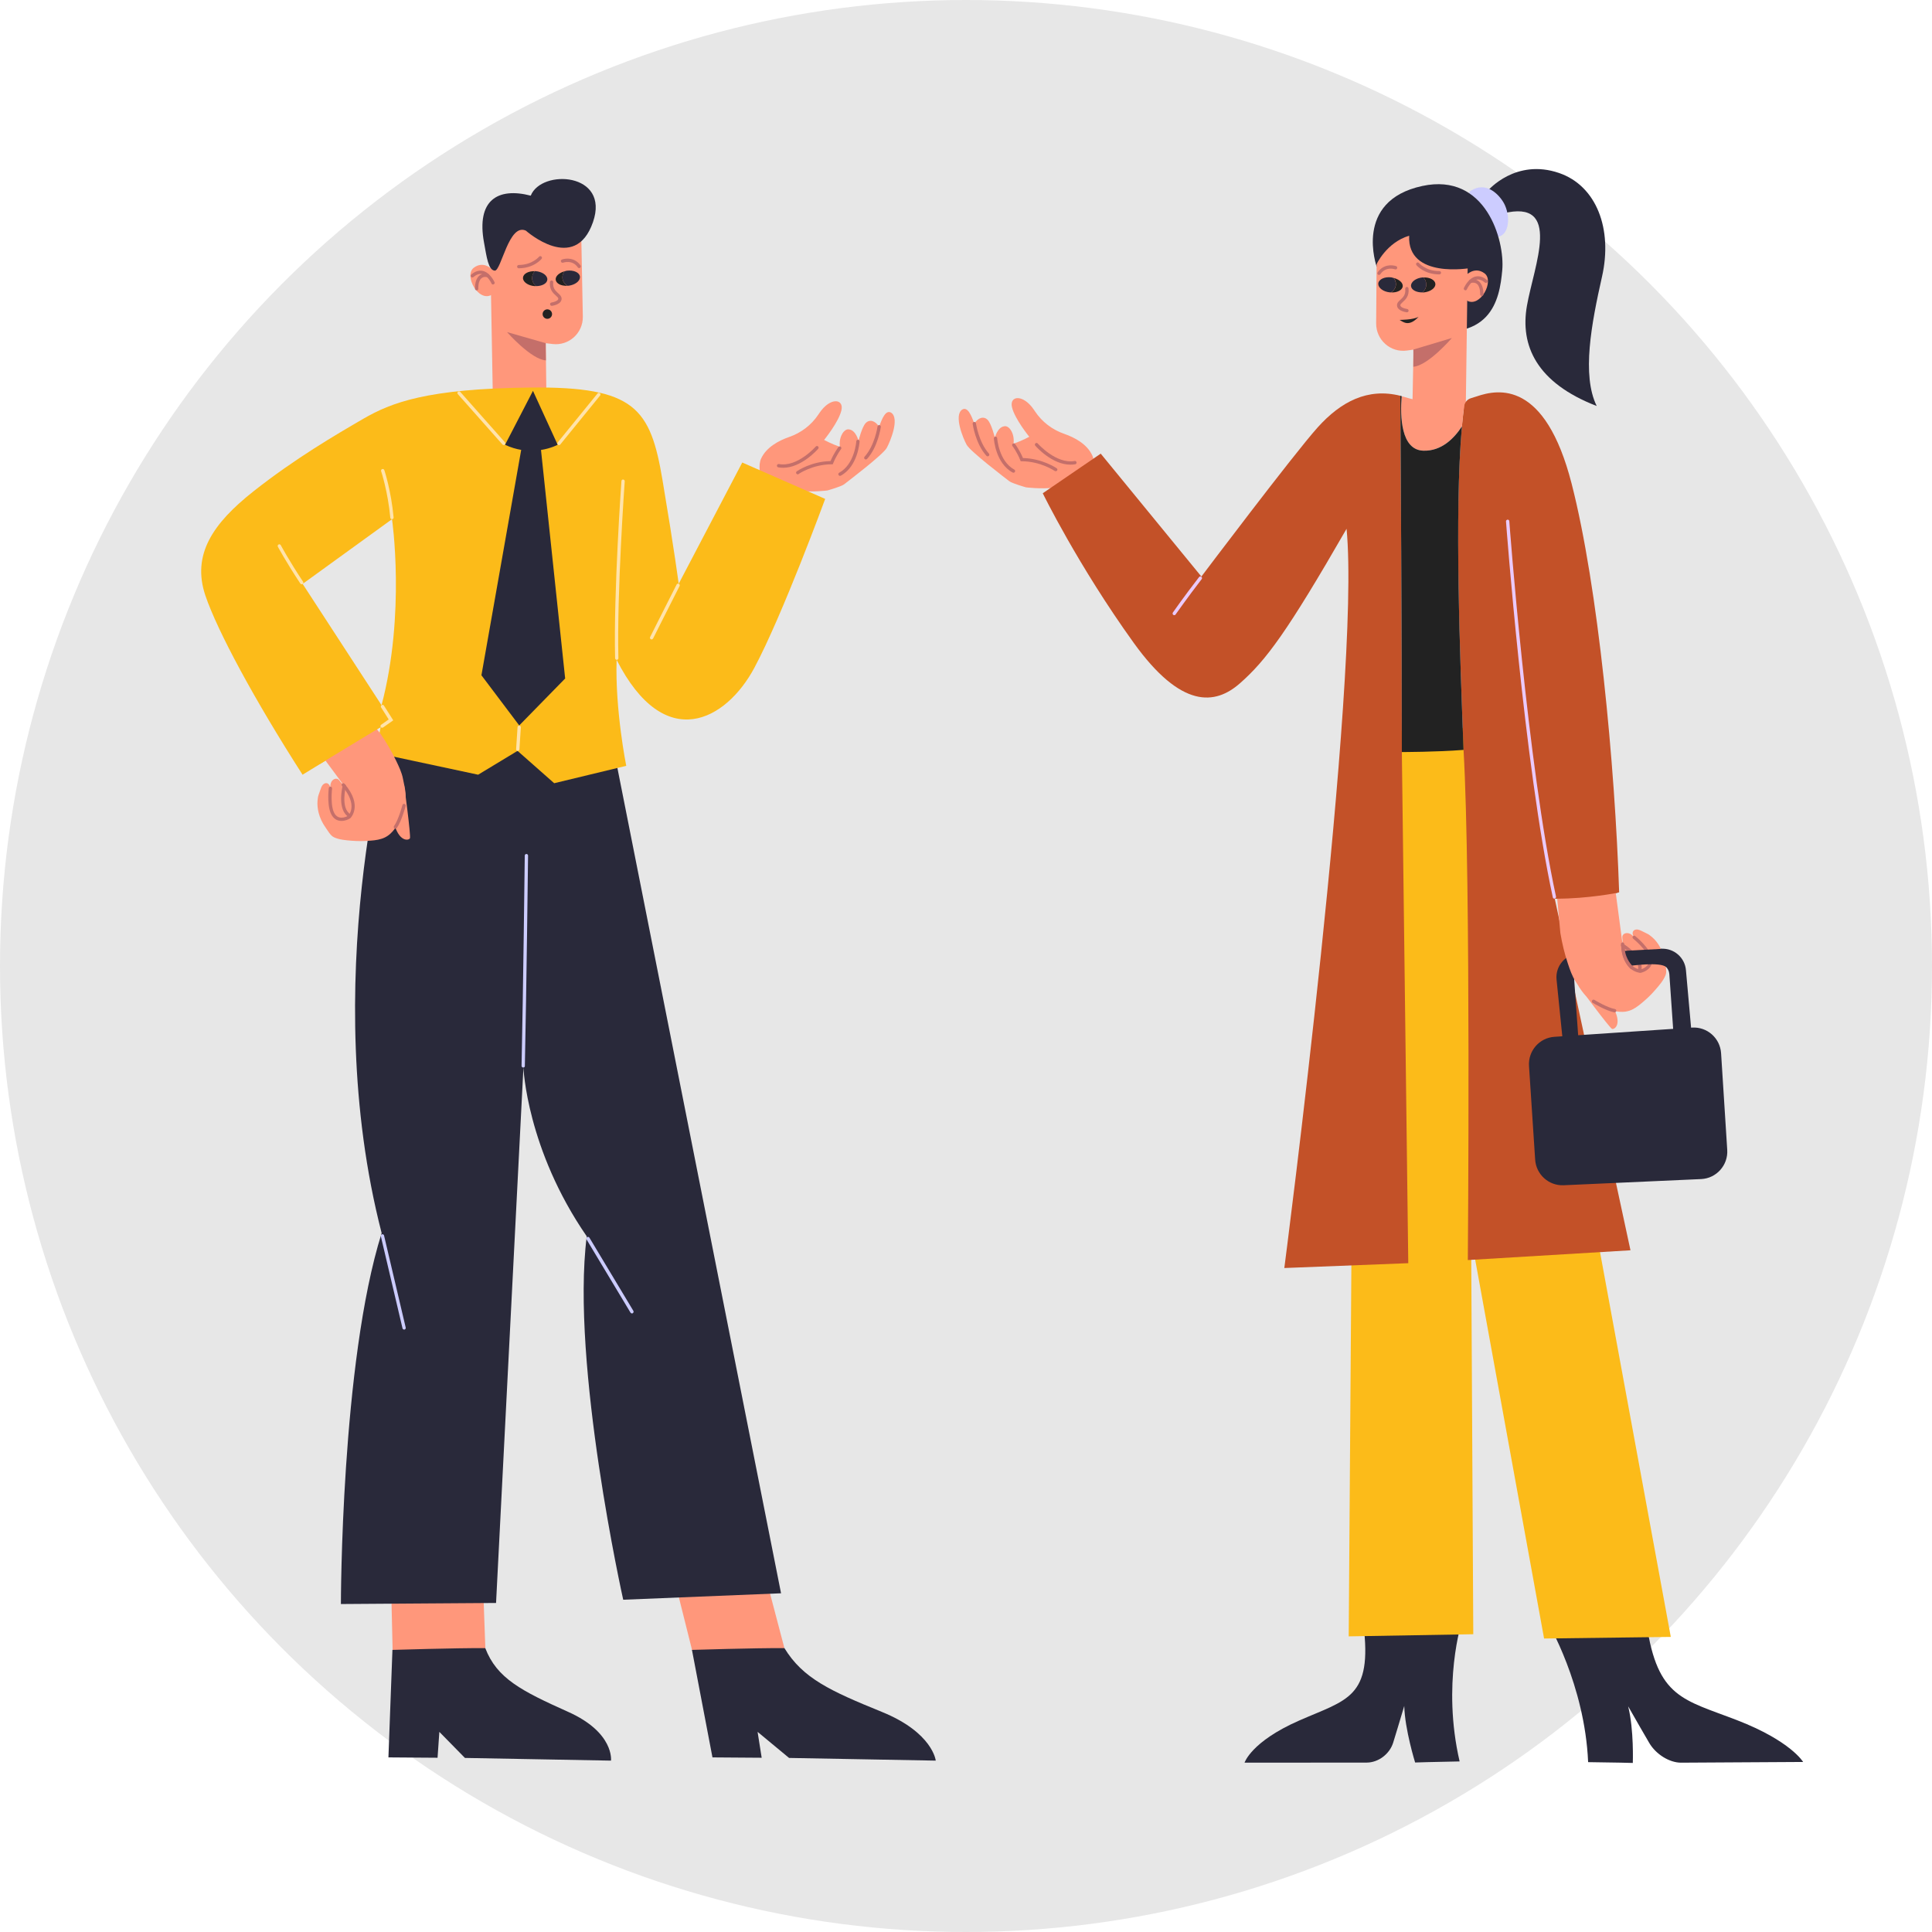
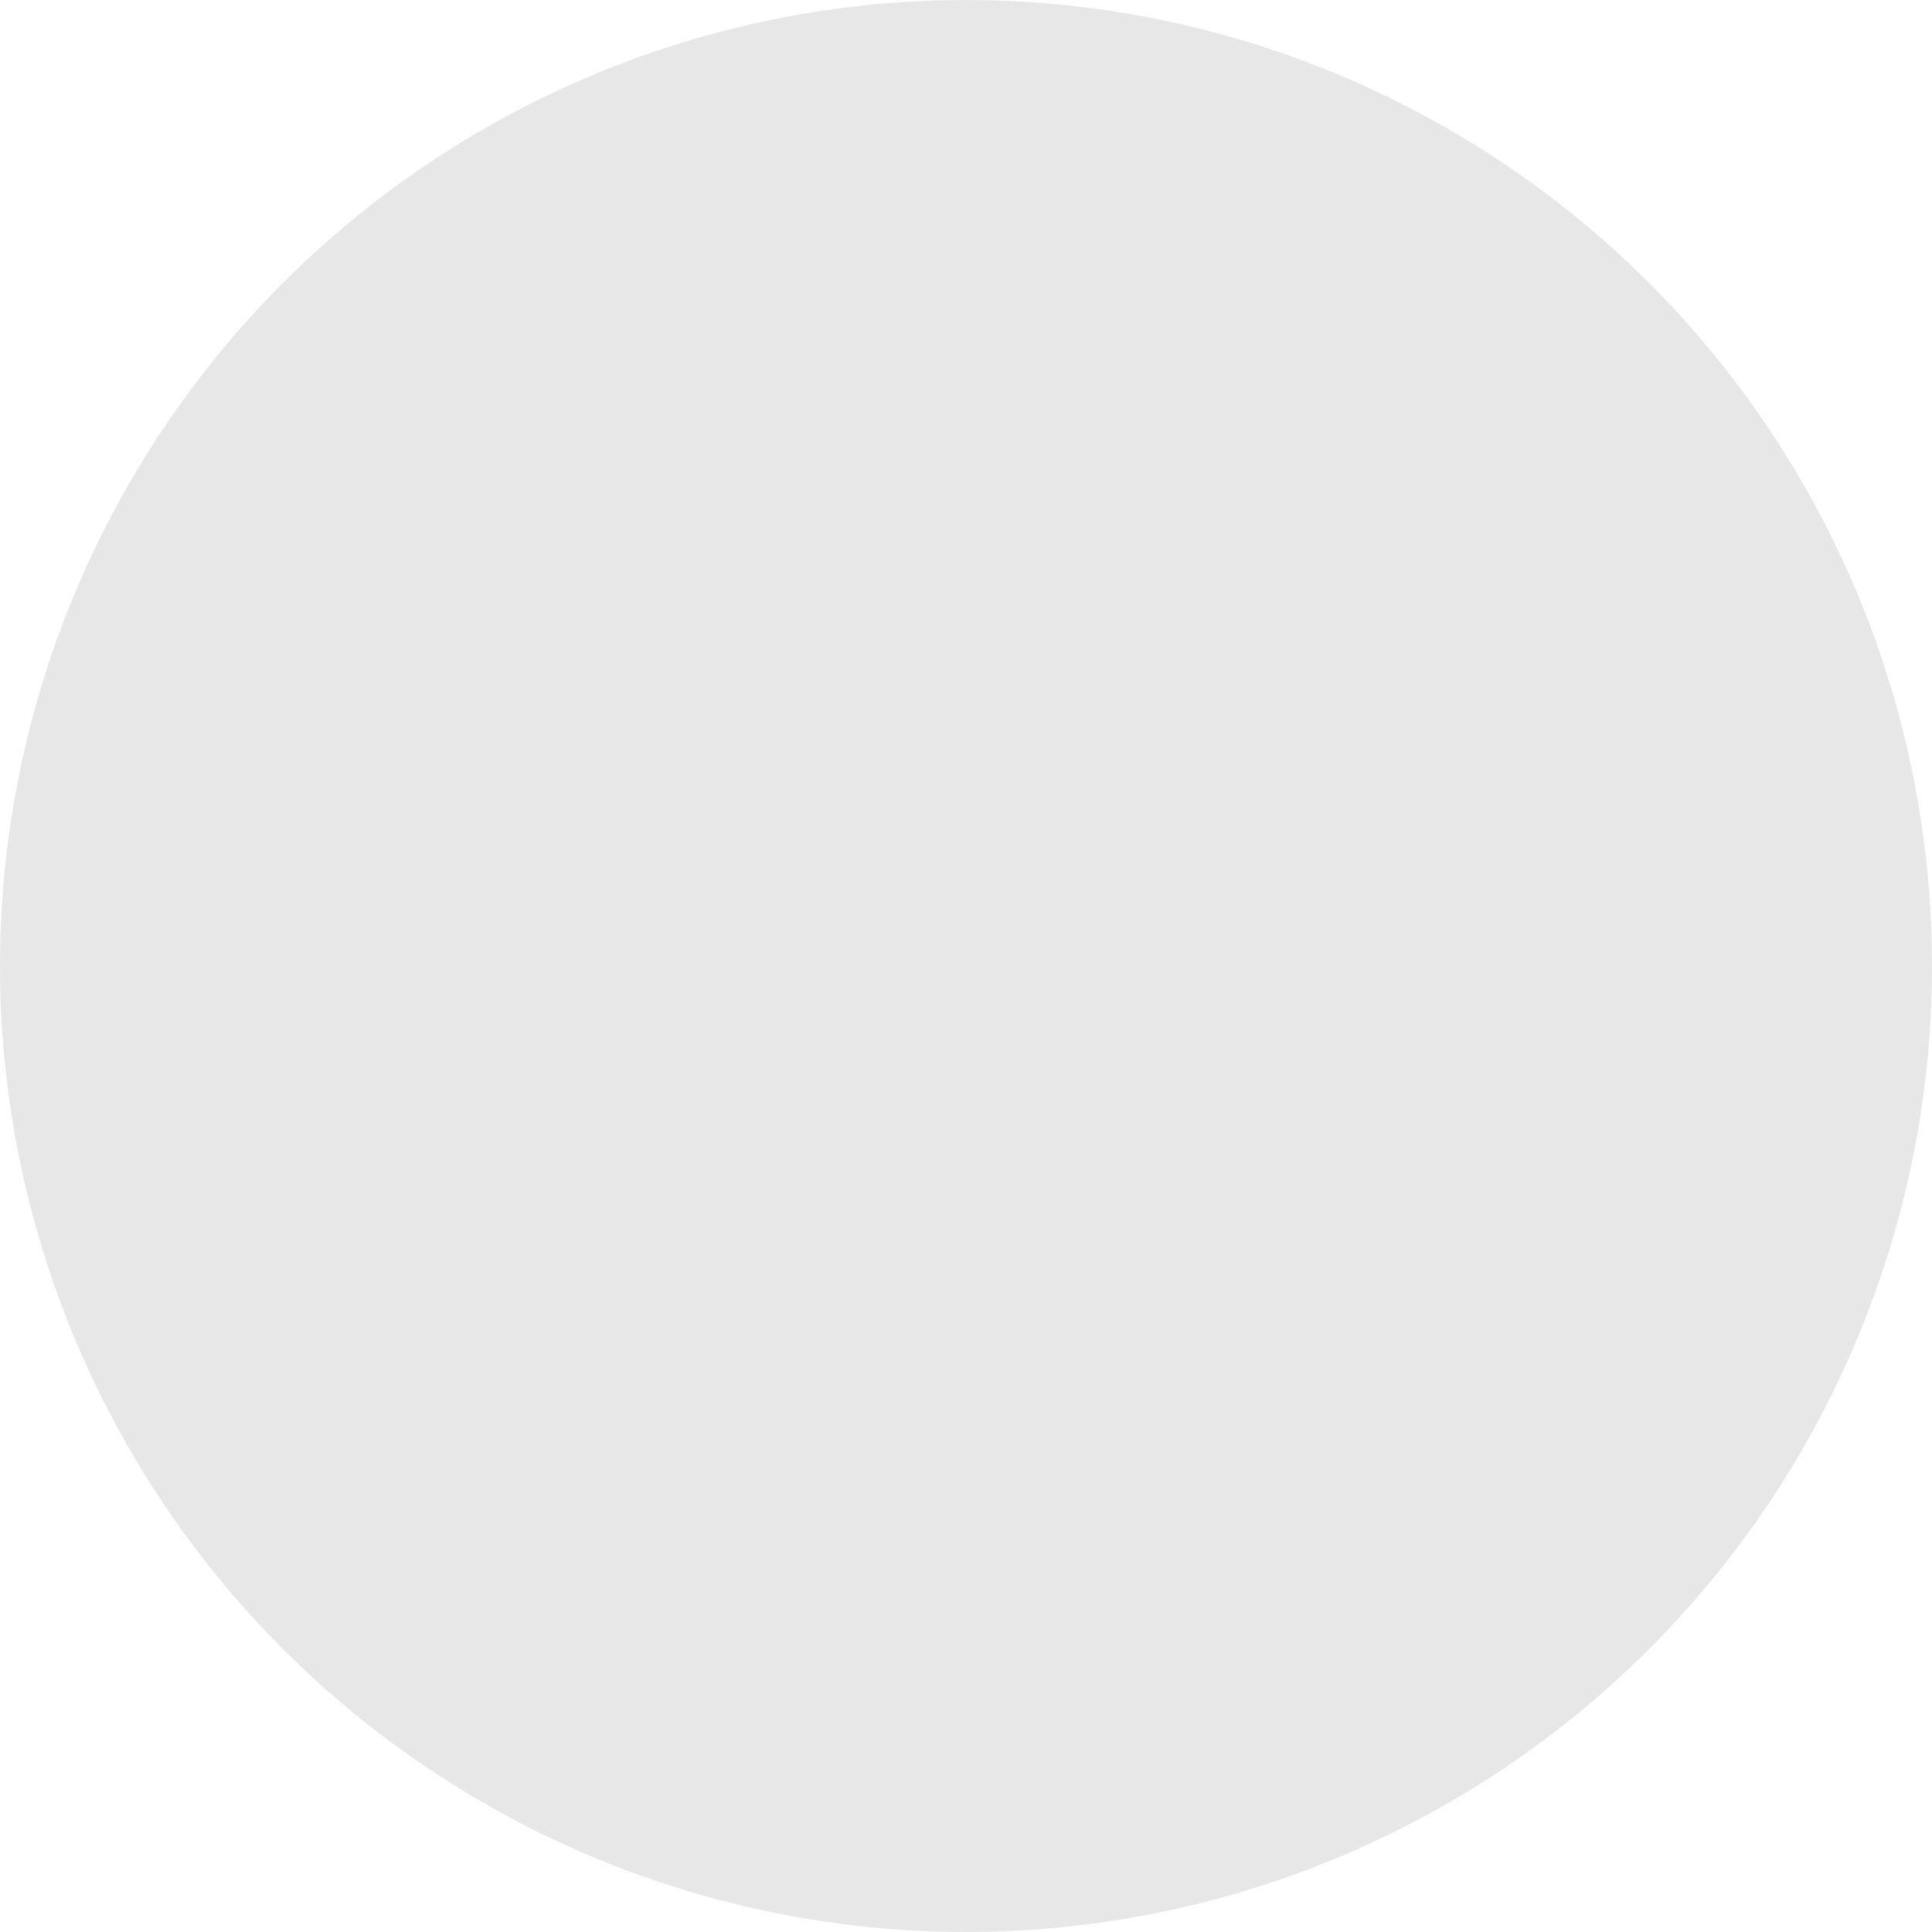
<svg xmlns="http://www.w3.org/2000/svg" width="240" height="240" viewBox="0 0 240 240" fill="none">
  <circle cx="120" cy="120" r="120" fill="#E7E7E7" />
  <g clip-path="url(#clip0_584_1979)">
    <path d="M49.448 206.537L48.772 204.968L48.551 195.498L59.96 195.565L60.292 204.745L49.448 206.537Z" fill="#FF977B" />
    <path d="M48.75 204.956L48.252 218.31L54.355 218.354L54.577 215.138L57.756 218.377L75.9 218.711C75.9 218.711 76.344 215.228 70.561 212.646C64.779 210.053 61.722 208.495 60.282 204.734C56.626 204.712 48.75 204.956 48.75 204.956Z" fill="#29293A" />
    <path d="M87.009 206.537L85.968 204.968L83.598 195.498L95.029 195.565L97.444 204.745L87.009 206.537Z" fill="#FF977B" />
    <path d="M85.957 204.956L88.505 218.31L94.619 218.354L94.11 215.138L98.02 218.377L116.242 218.711C116.242 218.711 115.887 215.228 109.518 212.646C103.149 210.053 99.737 208.495 97.444 204.734C93.766 204.712 85.957 204.956 85.957 204.956Z" fill="#29293A" />
    <path d="M48.473 90.483C48.473 90.483 39.401 122.098 47.41 153.178C42.348 169.258 42.348 199.259 42.348 199.259L61.622 199.126L65.022 132.614C65.022 132.614 65.421 142.763 72.887 153.579C70.882 169.459 77.418 198.725 77.418 198.725L97.024 197.924L75.933 91.552L48.473 90.483Z" fill="#29293A" />
    <path d="M61.213 48.875C61.213 48.853 61.213 48.82 61.213 48.797L60.848 28.489C60.848 28.489 65.511 26.208 72.202 29.068L72.401 39.316C72.445 41.375 70.662 42.989 68.624 42.733L67.793 42.633L67.871 48.753L61.213 48.909V48.875Z" fill="#FF977B" />
    <path d="M61.212 33.54C61.212 33.54 60.116 32.305 58.853 33.262C57.59 34.219 59.429 37.569 61.068 36.623C61.545 35.354 61.212 33.54 61.212 33.54Z" fill="#FF977B" />
-     <path d="M68.535 37.992C68.435 37.992 68.347 37.914 68.335 37.814C68.313 37.703 68.391 37.591 68.513 37.58C68.845 37.525 69.355 37.358 69.355 37.102C69.355 36.99 69.222 36.868 69.067 36.734C68.712 36.412 68.225 35.978 68.313 35.032C68.324 34.921 68.435 34.843 68.535 34.843C68.646 34.854 68.734 34.954 68.723 35.065C68.646 35.8 69 36.111 69.332 36.423C69.543 36.612 69.753 36.801 69.764 37.091C69.787 37.769 68.778 37.959 68.579 37.992C68.557 37.992 68.546 37.992 68.535 37.992Z" fill="#C46F6A" />
+     <path d="M68.535 37.992C68.435 37.992 68.347 37.914 68.335 37.814C68.313 37.703 68.391 37.591 68.513 37.58C69.355 36.99 69.222 36.868 69.067 36.734C68.712 36.412 68.225 35.978 68.313 35.032C68.324 34.921 68.435 34.843 68.535 34.843C68.646 34.854 68.734 34.954 68.723 35.065C68.646 35.8 69 36.111 69.332 36.423C69.543 36.612 69.753 36.801 69.764 37.091C69.787 37.769 68.778 37.959 68.579 37.992C68.557 37.992 68.546 37.992 68.535 37.992Z" fill="#C46F6A" />
    <path d="M67.792 42.632L62.984 41.252C62.984 41.252 65.975 44.657 67.814 44.768C67.792 43.678 67.792 42.632 67.792 42.632Z" fill="#C46F6A" />
    <path d="M64.447 33.329C64.336 33.329 64.236 33.24 64.236 33.129C64.236 33.018 64.325 32.917 64.436 32.917C66.13 32.906 66.95 31.894 66.961 31.894C67.028 31.805 67.161 31.794 67.249 31.86C67.338 31.927 67.349 32.061 67.282 32.15C67.249 32.194 66.33 33.318 64.447 33.329Z" fill="#C46F6A" />
    <path d="M71.947 33.307C71.88 33.307 71.814 33.273 71.781 33.218C71.094 32.216 69.964 32.628 69.953 32.628C69.842 32.661 69.731 32.617 69.687 32.505C69.643 32.394 69.698 32.283 69.809 32.238C70.308 32.06 71.415 31.971 72.113 32.973C72.18 33.062 72.157 33.195 72.058 33.262C72.024 33.295 71.991 33.307 71.947 33.307Z" fill="#C46F6A" />
    <path d="M61.246 35.343C61.168 35.343 61.09 35.299 61.057 35.221C61.057 35.209 60.603 34.219 59.883 34.052C59.54 33.974 59.185 34.097 58.809 34.419C58.72 34.497 58.587 34.486 58.521 34.397C58.443 34.308 58.454 34.175 58.543 34.108C59.019 33.696 59.507 33.551 59.972 33.652C60.891 33.863 61.412 35.009 61.434 35.054C61.478 35.154 61.434 35.276 61.323 35.321C61.301 35.332 61.268 35.343 61.246 35.343Z" fill="#C46F6A" />
    <path d="M59.219 36.067C59.108 36.067 59.019 35.989 59.008 35.877C59.008 35.833 58.942 34.776 59.518 34.264C59.795 34.019 60.171 33.93 60.626 34.019C60.736 34.041 60.814 34.153 60.792 34.264C60.77 34.375 60.659 34.442 60.548 34.431C60.216 34.364 59.972 34.409 59.795 34.575C59.363 34.954 59.418 35.844 59.418 35.855C59.429 35.967 59.34 36.067 59.23 36.078C59.23 36.067 59.219 36.067 59.219 36.067Z" fill="#C46F6A" />
    <path d="M66.44 33.685C66.219 33.918 66.097 34.23 66.097 34.575C66.108 34.975 66.307 35.309 66.595 35.532C66.529 35.532 66.462 35.543 66.396 35.543C66.219 35.532 66.041 35.487 65.886 35.443C65.321 35.265 64.934 34.886 64.967 34.486C65.011 33.996 65.654 33.662 66.44 33.685Z" fill="#222222" />
    <path d="M70.117 33.707C69.962 33.919 69.862 34.174 69.862 34.464C69.874 34.909 70.117 35.276 70.472 35.499C70.283 35.51 70.095 35.499 69.929 35.465C69.442 35.376 69.076 35.109 69.032 34.753C68.976 34.319 69.453 33.885 70.117 33.707Z" fill="#222222" />
    <path d="M66.096 34.575C66.085 34.23 66.218 33.918 66.44 33.685C66.484 33.685 66.517 33.673 66.562 33.685C67.27 33.751 67.847 34.108 67.968 34.53C67.99 34.608 68.002 34.675 67.99 34.753C67.946 35.22 67.337 35.543 66.595 35.543C66.307 35.309 66.107 34.975 66.096 34.575Z" fill="#29293A" />
    <path d="M69.862 34.464C69.851 34.175 69.962 33.93 70.117 33.707C70.217 33.685 70.305 33.641 70.416 33.629C71.247 33.518 71.978 33.841 72.044 34.353C72.044 34.397 72.044 34.431 72.044 34.475C72.011 34.943 71.435 35.377 70.671 35.488C70.604 35.499 70.549 35.499 70.482 35.499C70.128 35.276 69.873 34.909 69.862 34.464Z" fill="#29293A" />
    <path d="M110.725 51.279C110.05 50.845 109.573 51.958 109.208 53.015C108.72 52.247 108.023 52.058 107.546 52.548C107.07 53.038 106.649 54.751 106.649 54.751C106.649 54.751 106.328 53.471 105.508 53.349C104.877 53.171 104.157 54.284 104.334 55.508C103.282 55.141 102.373 54.651 102.373 54.651C102.373 54.651 104.179 52.437 104.522 50.979C104.866 49.521 103.138 49.298 101.775 51.324C101.742 51.379 101.697 51.435 101.664 51.491C100.789 52.804 99.515 53.772 98.031 54.284C96.724 54.74 95.206 55.552 94.553 56.955C94.353 57.377 94.32 57.9 94.376 58.479C95.86 61.873 102.783 60.927 102.783 60.927C102.783 60.927 104.5 60.449 104.866 60.159C105.231 59.87 109.728 56.465 110.16 55.63C110.615 54.796 111.755 52.003 110.725 51.279Z" fill="#FF977B" />
    <path d="M97.278 58.111C97.079 58.111 96.879 58.089 96.68 58.056C96.569 58.034 96.491 57.922 96.514 57.811C96.536 57.7 96.647 57.622 96.757 57.644C99.039 58.067 101.31 55.508 101.332 55.474C101.41 55.385 101.543 55.385 101.62 55.452C101.709 55.53 101.72 55.663 101.642 55.741C101.543 55.864 99.549 58.111 97.278 58.111Z" fill="#C46F6A" />
    <path d="M99.095 58.924C99.028 58.924 98.962 58.891 98.929 58.835C98.862 58.746 98.884 58.613 98.984 58.546C99.061 58.49 100.767 57.322 103.171 57.277C103.57 56.309 104.124 55.575 104.146 55.541C104.212 55.452 104.345 55.43 104.434 55.497C104.523 55.564 104.545 55.697 104.478 55.786C104.467 55.797 103.891 56.576 103.503 57.544L103.448 57.678H103.304C100.956 57.689 99.228 58.858 99.217 58.88C99.172 58.913 99.128 58.924 99.095 58.924Z" fill="#C46F6A" />
    <path d="M104.345 59.114C104.267 59.114 104.201 59.069 104.167 59.002C104.112 58.902 104.145 58.78 104.245 58.724C106.172 57.678 106.372 54.852 106.372 54.818C106.383 54.707 106.46 54.629 106.593 54.629C106.704 54.64 106.793 54.729 106.781 54.852C106.77 54.974 106.571 57.934 104.444 59.091C104.411 59.102 104.378 59.114 104.345 59.114Z" fill="#C46F6A" />
    <path d="M107.547 57.077C107.502 57.077 107.447 57.055 107.414 57.021C107.325 56.943 107.325 56.81 107.403 56.732C108.676 55.319 109.009 53.004 109.009 52.982C109.02 52.871 109.119 52.793 109.241 52.804C109.352 52.815 109.43 52.926 109.419 53.038C109.407 53.138 109.064 55.508 107.713 57.01C107.657 57.055 107.602 57.077 107.547 57.077Z" fill="#C46F6A" />
    <path d="M92.205 57.456L84.307 72.523C84.307 72.523 83.809 68.606 82.302 59.659C80.807 50.712 78.868 48.008 65.93 48.141C52.992 48.275 48.595 50.022 45.128 52.025C41.66 54.039 36.632 56.977 31.525 61.005C26.43 65.022 23.793 68.906 25.521 74.003C27.017 78.398 31.591 86.9 37.584 96.237L47.288 90.305L46.69 93.521L59.395 96.237L64.291 93.276L68.844 97.294L77.794 95.135C77.794 95.135 76.398 88.202 76.598 81.97C82.601 93.722 90.2 89.504 93.701 82.972C97.201 76.44 102.507 61.974 102.507 61.974L92.205 57.456ZM47.398 87.601L37.595 72.534L48.694 64.499C48.706 64.488 50.4 76.251 47.398 87.601Z" fill="#FCBB19" />
    <path d="M50.191 97.416C50.191 97.416 51.066 103.859 50.922 104.137C50.778 104.416 49.548 104.66 48.917 102.157C48.873 99.964 50.191 97.416 50.191 97.416Z" fill="#FF977B" />
    <path d="M42.924 85.754C43.002 85.865 47.167 91.006 47.244 91.118C47.986 92.197 48.651 93.332 49.216 94.512C49.548 95.213 49.914 95.969 50.058 96.737C50.213 97.561 50.446 98.362 50.379 99.208C50.324 99.942 50.113 100.665 49.858 101.355C49.449 102.435 48.839 103.536 47.798 104.037C47.266 104.293 46.657 104.382 46.07 104.427C45.273 104.493 44.475 104.505 43.677 104.438C42.98 104.382 42.115 104.315 41.473 104.004C41.041 103.792 40.72 103.191 40.454 102.813C40.055 102.257 39.745 101.622 39.579 100.955C39.457 100.465 39.402 99.953 39.446 99.452C39.468 99.208 39.501 98.929 39.59 98.696C39.712 98.384 39.8 98.061 39.933 97.75C40.055 97.472 40.332 97.227 40.62 97.294C40.786 97.338 40.908 97.483 40.975 97.65C41.041 97.817 41.041 97.984 41.052 98.162C41.03 97.861 41.008 97.561 41.096 97.282C41.185 97.004 41.429 96.748 41.728 96.737C42.016 96.726 42.127 96.904 42.271 97.104C42.381 97.249 42.536 97.371 42.669 97.505L37.53 90.561C37.508 90.561 38.648 87.29 42.924 85.754Z" fill="#FF977B" />
    <path d="M42.426 101.978C42.027 101.978 41.617 101.834 41.307 101.411C40.542 100.387 40.831 98.005 40.842 97.905C40.853 97.794 40.952 97.716 41.074 97.727C41.185 97.738 41.263 97.85 41.251 97.961C41.251 97.983 40.974 100.276 41.628 101.166C42.226 101.967 43.234 101.344 43.267 101.322C43.29 101.288 44.541 100.042 42.492 97.638C42.414 97.549 42.426 97.416 42.514 97.349C42.603 97.271 42.736 97.282 42.802 97.371C45.128 100.086 43.533 101.633 43.511 101.644C43.267 101.811 42.846 101.978 42.426 101.978Z" fill="#C46F6A" />
    <path d="M43.456 101.545C43.423 101.545 43.389 101.534 43.356 101.523C41.806 100.621 42.548 97.695 42.57 97.572C42.603 97.461 42.714 97.394 42.825 97.428C42.935 97.461 43.002 97.572 42.969 97.683C42.958 97.706 42.271 100.421 43.556 101.167C43.655 101.222 43.689 101.356 43.633 101.445C43.6 101.512 43.522 101.545 43.456 101.545Z" fill="#C46F6A" />
    <path d="M49.117 102.935C49.073 102.935 49.028 102.924 48.995 102.902C48.906 102.835 48.884 102.702 48.951 102.613C49.516 101.823 49.981 100.031 49.992 100.009C50.025 99.897 50.136 99.831 50.247 99.864C50.358 99.897 50.424 100.009 50.391 100.12C50.369 100.198 49.892 102.001 49.294 102.858C49.239 102.902 49.183 102.935 49.117 102.935Z" fill="#C46F6A" />
    <path d="M39.733 94.901L47.298 90.316L42.668 84.318L36.266 88.669L39.733 94.901Z" fill="#FCBB19" />
-     <path d="M67.204 55.897C68.467 55.697 69.276 55.252 69.276 55.252L66.207 48.553L62.74 55.252C63.438 55.586 64.103 55.775 64.745 55.886L59.805 83.884L64.501 90.116L70.206 84.285L67.204 55.897Z" fill="#29293A" />
    <path d="M64.314 93.277H64.302C64.192 93.266 64.103 93.165 64.114 93.054L64.291 90.328C64.302 90.216 64.38 90.127 64.513 90.139C64.624 90.15 64.712 90.25 64.701 90.361L64.524 93.088C64.513 93.188 64.424 93.277 64.314 93.277Z" fill="#FFE3AB" />
    <path d="M76.62 81.97C76.509 81.97 76.421 81.881 76.41 81.77C76.21 73.613 77.185 59.903 77.196 59.759C77.207 59.647 77.296 59.547 77.418 59.569C77.528 59.581 77.617 59.681 77.606 59.792C77.595 59.926 76.62 73.624 76.82 81.759C76.831 81.87 76.742 81.959 76.62 81.97Z" fill="#FFE3AB" />
    <path d="M80.94 79.433C80.906 79.433 80.873 79.422 80.851 79.41C80.751 79.355 80.707 79.233 80.762 79.132C80.762 79.132 82.081 76.495 84.052 72.611C84.108 72.511 84.23 72.467 84.329 72.522C84.429 72.578 84.473 72.7 84.418 72.8C82.446 76.684 81.128 79.322 81.128 79.322C81.084 79.388 81.017 79.433 80.94 79.433Z" fill="#FFE3AB" />
    <path d="M37.474 72.578C37.407 72.578 37.341 72.545 37.308 72.489C35.524 69.796 34.527 67.927 34.516 67.916C34.461 67.816 34.505 67.693 34.605 67.638C34.705 67.582 34.827 67.626 34.882 67.727C34.893 67.749 35.879 69.596 37.651 72.267C37.718 72.367 37.684 72.489 37.596 72.556C37.551 72.567 37.518 72.578 37.474 72.578Z" fill="#FFE3AB" />
    <path d="M48.695 64.499C48.584 64.499 48.496 64.421 48.484 64.31C48.185 61.061 47.355 58.557 47.344 58.535C47.31 58.423 47.366 58.312 47.477 58.267C47.587 58.234 47.698 58.29 47.742 58.401C47.753 58.423 48.595 60.971 48.894 64.276C48.905 64.388 48.817 64.488 48.706 64.499C48.706 64.499 48.706 64.499 48.695 64.499Z" fill="#FFE3AB" />
    <path d="M47.466 90.406C47.399 90.406 47.333 90.372 47.3 90.317C47.233 90.228 47.255 90.094 47.355 90.027L48.286 89.371L47.344 87.88C47.278 87.78 47.311 87.657 47.41 87.59C47.499 87.524 47.632 87.557 47.699 87.657L48.85 89.482L47.599 90.361C47.543 90.395 47.51 90.406 47.466 90.406Z" fill="#FFE3AB" />
    <path d="M62.575 55.285C62.52 55.285 62.464 55.263 62.42 55.219L56.87 48.954C56.793 48.865 56.804 48.742 56.892 48.664C56.981 48.587 57.103 48.598 57.18 48.687L62.73 54.952C62.807 55.041 62.797 55.163 62.708 55.241C62.663 55.274 62.619 55.285 62.575 55.285Z" fill="#FFE3AB" />
    <path d="M69.443 55.297C69.399 55.297 69.355 55.286 69.31 55.252C69.222 55.186 69.211 55.052 69.277 54.963L74.229 48.876C74.306 48.787 74.428 48.776 74.517 48.843C74.605 48.91 74.616 49.043 74.55 49.132L69.598 55.219C69.565 55.264 69.499 55.297 69.443 55.297Z" fill="#FFE3AB" />
    <path d="M50.2 165.164C50.111 165.164 50.023 165.097 50.001 165.008L47.309 153.568C47.287 153.457 47.353 153.346 47.464 153.324C47.575 153.301 47.686 153.368 47.708 153.479L50.399 164.919C50.422 165.03 50.355 165.141 50.244 165.164C50.233 165.164 50.211 165.164 50.2 165.164Z" fill="#CCCCFF" />
    <path d="M78.501 163.16C78.435 163.16 78.368 163.127 78.324 163.06L72.863 153.969C72.808 153.868 72.841 153.746 72.93 153.679C73.029 153.624 73.151 153.646 73.218 153.746L78.678 162.838C78.734 162.938 78.701 163.06 78.612 163.127C78.579 163.149 78.534 163.16 78.501 163.16Z" fill="#CCCCFF" />
    <path d="M64.999 132.614C64.878 132.614 64.789 132.514 64.789 132.403C64.989 123.267 65.188 106.452 65.188 106.285C65.188 106.174 65.276 106.085 65.398 106.085C65.509 106.085 65.609 106.185 65.598 106.296C65.598 106.463 65.398 123.278 65.199 132.425C65.21 132.525 65.11 132.614 64.999 132.614Z" fill="#CCCCFF" />
    <path d="M65.333 28.656C65.333 28.656 71.414 34.087 73.663 27.588C75.801 21.423 67.26 20.956 65.931 24.305C61.799 23.237 59.163 24.884 60.127 30.136C60.459 31.95 60.658 33.553 61.456 33.619C62.264 33.686 63.206 27.655 65.333 28.656Z" fill="#29293A" />
    <path d="M68.579 39.017C68.579 39.339 68.313 39.606 67.991 39.606C67.67 39.606 67.404 39.339 67.404 39.017C67.404 38.694 67.67 38.427 67.991 38.427C68.313 38.427 68.579 38.694 68.579 39.017Z" fill="#222222" />
    <path d="M184.877 23.637C184.877 23.637 188.289 19.642 193.672 21.49C198.336 23.092 200.341 28.456 199.011 34.354C197.682 40.252 196.475 46.605 198.347 50.434C190.881 47.551 188.809 42.933 189.684 37.97C190.548 33.018 194.148 24.639 186.683 26.52C186.084 25.774 184.877 23.637 184.877 23.637Z" fill="#29293A" />
    <path d="M182.494 23.849C184.145 22.592 185.706 23.56 186.648 24.951C187.601 26.353 187.645 28.868 186.294 29.369C184.942 29.869 183.69 27.254 183.69 27.254L182.494 23.849Z" fill="#CCCCFF" />
    <path d="M174.475 29.869C172.537 30.337 171.03 33.163 171.03 33.163C171.03 33.163 168.051 24.962 176.68 23.103C184.578 21.401 186.948 29.869 186.616 33.553C186.284 37.236 185.287 42.933 175.483 40.719C174.143 34.554 174.475 29.869 174.475 29.869Z" fill="#29293A" />
    <path d="M182.084 50.801C182.084 50.779 182.084 50.746 182.084 50.723L182.372 29.213C182.372 29.213 177.686 26.987 171.029 29.925L170.951 40.174C170.94 42.233 172.735 43.824 174.762 43.546L175.593 43.434L175.449 50.757L182.106 50.835L182.084 50.801Z" fill="#FF977B" />
    <path d="M182.051 34.255C182.051 34.255 183.137 33.008 184.411 33.954C185.684 34.9 183.879 38.261 182.239 37.348C181.73 36.091 182.051 34.255 182.051 34.255Z" fill="#FF977B" />
    <path d="M174.773 38.795C174.762 38.795 174.75 38.795 174.739 38.795C174.451 38.75 173.532 38.561 173.543 37.905C173.543 37.615 173.754 37.426 173.964 37.237C174.296 36.925 174.64 36.614 174.562 35.879C174.551 35.768 174.629 35.668 174.739 35.646C174.861 35.635 174.95 35.712 174.972 35.824C175.083 36.77 174.595 37.215 174.241 37.537C174.086 37.682 173.953 37.804 173.953 37.916C173.953 38.172 174.462 38.339 174.806 38.383C174.917 38.405 174.994 38.505 174.983 38.617C174.961 38.728 174.872 38.795 174.773 38.795Z" fill="#C46F6A" />
-     <path d="M175.57 43.424L180.356 41.988C180.356 41.988 177.409 45.427 175.57 45.56C175.581 44.481 175.57 43.424 175.57 43.424Z" fill="#C46F6A" />
-     <path d="M178.794 34.087C176.922 34.087 175.992 32.986 175.958 32.941C175.881 32.852 175.903 32.718 175.981 32.652C176.069 32.574 176.202 32.585 176.269 32.674C176.28 32.685 177.121 33.675 178.783 33.675C178.794 33.675 178.794 33.675 178.805 33.675C178.916 33.675 179.016 33.764 179.016 33.887C179.016 33.998 178.905 34.087 178.794 34.087Z" fill="#C46F6A" />
    <path d="M171.306 34.154C171.261 34.154 171.228 34.142 171.195 34.12C171.095 34.053 171.073 33.931 171.14 33.831C171.826 32.818 172.945 32.885 173.433 33.063C173.543 33.096 173.599 33.219 173.554 33.33C173.521 33.441 173.399 33.497 173.289 33.453C173.244 33.441 172.148 33.063 171.472 34.065C171.439 34.12 171.372 34.154 171.306 34.154Z" fill="#C46F6A" />
    <path d="M182.04 36.068C182.018 36.068 181.984 36.068 181.962 36.046C181.862 36.002 181.807 35.879 181.851 35.779C181.874 35.734 182.372 34.577 183.291 34.355C183.757 34.243 184.244 34.388 184.731 34.789C184.82 34.867 184.831 34.989 184.754 35.078C184.676 35.167 184.554 35.178 184.466 35.1C184.089 34.789 183.723 34.666 183.391 34.744C182.671 34.922 182.239 35.913 182.228 35.924C182.195 36.024 182.117 36.068 182.04 36.068Z" fill="#C46F6A" />
    <path d="M184.067 36.769H184.056C183.945 36.758 183.856 36.669 183.867 36.546C183.867 36.535 183.912 35.645 183.48 35.278C183.291 35.122 183.048 35.077 182.726 35.144C182.616 35.166 182.505 35.099 182.483 34.988C182.461 34.877 182.527 34.766 182.638 34.743C183.092 34.643 183.469 34.721 183.746 34.977C184.333 35.489 184.277 36.546 184.277 36.591C184.266 36.68 184.178 36.769 184.067 36.769Z" fill="#C46F6A" />
    <path d="M176.822 34.465C177.044 34.699 177.177 35.011 177.177 35.355C177.177 35.756 176.977 36.09 176.689 36.324C176.756 36.324 176.822 36.335 176.889 36.324C177.066 36.301 177.243 36.268 177.398 36.212C177.963 36.023 178.351 35.645 178.307 35.244C178.251 34.766 177.598 34.432 176.822 34.465Z" fill="#222222" />
    <path d="M173.145 34.532C173.3 34.744 173.411 35 173.411 35.289C173.411 35.734 173.156 36.101 172.812 36.324C173.001 36.335 173.189 36.324 173.355 36.29C173.843 36.19 174.208 35.923 174.253 35.578C174.297 35.122 173.809 34.71 173.145 34.532Z" fill="#222222" />
    <path d="M177.176 35.356C177.176 35.011 177.043 34.7 176.821 34.466C176.777 34.466 176.744 34.455 176.7 34.466C175.991 34.533 175.426 34.9 175.304 35.323C175.282 35.401 175.271 35.467 175.282 35.545C175.326 36.013 175.946 36.335 176.688 36.324C176.976 36.091 177.165 35.757 177.176 35.356Z" fill="#29293A" />
    <path d="M173.399 35.289C173.399 34.999 173.288 34.755 173.133 34.532C173.033 34.51 172.945 34.477 172.834 34.454C172.003 34.354 171.283 34.688 171.217 35.2C171.217 35.244 171.217 35.278 171.217 35.322C171.261 35.79 171.837 36.224 172.601 36.313C172.668 36.324 172.723 36.313 172.79 36.324C173.155 36.101 173.399 35.734 173.399 35.289Z" fill="#29293A" />
    <path d="M182.649 33.297C182.649 33.297 174.796 34.699 175.051 29.28C172.204 30.137 170.974 32.874 170.974 32.874C170.974 32.874 170.398 28.056 171.827 26.676C181.697 26.32 183.502 26.564 183.502 26.564L182.649 33.297Z" fill="#29293A" />
    <path d="M181.596 201.429C181.596 201.429 179.093 209.196 181.319 218.811C178.03 218.866 175.792 218.944 175.792 218.944C175.792 218.944 174.518 214.849 174.441 211.922C173.842 213.948 173.388 215.417 173.067 216.474C172.624 217.898 171.228 218.944 169.788 218.955L154.602 218.966C154.602 218.966 155.421 216.351 161.381 213.736C167.351 211.11 170.519 210.932 169.367 201.763C175.006 201.596 181.596 201.429 181.596 201.429Z" fill="#29293A" />
    <path d="M192.254 201.518C192.254 201.518 196.873 209.263 197.283 218.9C200.573 218.933 202.833 219 202.833 219C202.833 219 202.988 214.905 202.257 211.967C203.409 213.992 204.261 215.461 204.871 216.507C205.702 217.931 207.385 218.966 208.825 218.966L223.99 218.877C223.99 218.877 222.461 216.273 215.793 213.692C209.113 211.11 205.901 210.943 204.549 201.762C198.878 201.64 192.254 201.518 192.254 201.518Z" fill="#29293A" />
    <path d="M168.35 91.017L167.541 203.276L183.016 203.009L182.75 153.712L191.811 203.543L207.552 203.343L186.749 90.216L168.35 91.017Z" fill="#FCBB19" />
    <path d="M119.51 50.89C120.186 50.456 120.662 51.568 121.028 52.626C121.515 51.858 122.213 51.669 122.689 52.158C123.165 52.648 123.586 54.361 123.586 54.361C123.586 54.361 123.908 53.082 124.727 52.959C125.359 52.781 126.079 53.894 125.902 55.118C126.954 54.751 127.862 54.261 127.862 54.261C127.862 54.261 126.057 52.047 125.713 50.589C125.37 49.131 127.098 48.909 128.46 50.934C128.494 50.99 128.538 51.045 128.571 51.101C129.446 52.414 130.72 53.382 132.204 53.894C133.511 54.35 135.029 55.163 135.683 56.565C135.882 56.988 135.915 57.511 135.86 58.089C134.376 61.483 127.452 60.538 127.452 60.538C127.452 60.538 125.735 60.059 125.37 59.77C125.004 59.48 120.507 56.075 120.075 55.241C119.621 54.417 118.48 51.613 119.51 50.89Z" fill="#FF977B" />
    <path d="M132.958 57.722C130.687 57.722 128.693 55.474 128.605 55.363C128.527 55.274 128.538 55.151 128.627 55.074C128.715 54.996 128.837 55.007 128.915 55.096C128.937 55.118 131.208 57.678 133.49 57.266C133.6 57.232 133.711 57.321 133.733 57.433C133.755 57.544 133.678 57.655 133.567 57.678C133.357 57.711 133.157 57.722 132.958 57.722Z" fill="#C46F6A" />
    <path d="M131.141 58.535C131.097 58.535 131.063 58.523 131.019 58.501C130.997 58.49 129.28 57.31 126.932 57.299H126.799L126.743 57.166C126.356 56.187 125.78 55.408 125.768 55.408C125.702 55.319 125.713 55.185 125.813 55.118C125.901 55.051 126.034 55.063 126.101 55.163C126.123 55.196 126.666 55.919 127.076 56.899C129.479 56.954 131.185 58.123 131.263 58.167C131.351 58.234 131.385 58.356 131.318 58.457C131.274 58.501 131.207 58.535 131.141 58.535Z" fill="#C46F6A" />
    <path d="M125.901 58.724C125.868 58.724 125.834 58.713 125.801 58.702C123.674 57.544 123.464 54.584 123.464 54.462C123.453 54.35 123.541 54.25 123.652 54.239C123.752 54.228 123.863 54.317 123.874 54.428C123.874 54.462 124.073 57.288 126 58.334C126.1 58.39 126.133 58.512 126.078 58.612C126.045 58.679 125.967 58.724 125.901 58.724Z" fill="#C46F6A" />
    <path d="M122.69 56.687C122.635 56.687 122.579 56.665 122.535 56.62C121.184 55.118 120.84 52.748 120.829 52.648C120.818 52.537 120.896 52.425 121.006 52.414C121.117 52.403 121.228 52.481 121.239 52.592C121.239 52.614 121.582 54.94 122.845 56.342C122.923 56.431 122.912 56.554 122.834 56.632C122.79 56.676 122.734 56.687 122.69 56.687Z" fill="#C46F6A" />
    <path d="M163.675 53.105C160.673 56.454 149.241 71.621 149.241 71.621L136.735 56.354L129.535 61.273C129.535 61.273 133.888 70.197 140.834 79.856C146.738 88.058 150.947 87.601 154.038 84.875C157.272 82.026 159.875 78.543 167.275 65.69C169.08 84.374 159.543 157.518 159.543 157.518L174.94 156.917L174.143 93.421C174.143 79.155 173.999 55.998 173.954 49.165C169.9 48.153 166.577 49.877 163.675 53.105Z" fill="#C35128" />
    <path d="M202.544 155.315L193.139 111.648C193.139 111.648 198.334 111.648 201.137 110.847C200.605 94.901 198.534 72.934 195.233 60.081C191.932 47.218 186.105 48.341 183.469 49.232C183.214 49.321 182.959 49.398 182.727 49.465C182.273 49.599 181.951 49.988 181.885 50.456C180.522 60.415 181.342 81.046 181.807 93.165C182.738 109.111 182.339 156.528 182.339 156.528L202.544 155.315Z" fill="#C35128" />
    <path d="M176.811 55.986C179.082 56.064 180.666 54.406 181.608 52.971C181.718 51.769 181.84 50.656 181.995 49.677C179.769 50.289 177.93 50.345 174.408 49.299C174.308 49.265 174.208 49.243 174.12 49.221C173.92 51.724 174.02 55.898 176.811 55.986Z" fill="#FF977B" />
    <path d="M181.607 52.971C180.666 54.417 179.082 56.064 176.811 55.986C174.02 55.898 173.92 51.724 174.119 49.21C174.064 49.198 174.009 49.176 173.953 49.165C173.997 55.998 174.141 79.155 174.141 93.421C174.141 93.421 178.473 93.421 181.807 93.154C181.386 81.993 180.655 63.576 181.607 52.971Z" fill="#222222" />
    <path d="M194.247 130.433L193.361 121.686C193.194 120.028 194.435 118.559 196.097 118.459L206.365 117.858C207.938 117.769 209.301 118.949 209.434 120.518L210.253 129.676L207.982 129.81L207.373 121.019C207.318 120.24 206.653 119.65 205.878 119.694L196.883 120.217C196.097 120.262 195.499 120.952 195.554 121.742L196.185 130.555L194.247 130.433Z" fill="#29293A" />
    <path d="M193.096 128.797L210.188 127.651C212.06 127.528 213.677 128.953 213.799 130.833L214.563 142.841C214.685 144.743 213.223 146.379 211.329 146.468L194.237 147.236C192.398 147.314 190.825 145.901 190.703 144.054L189.939 132.425C189.817 130.544 191.224 128.919 193.096 128.797Z" fill="#29293A" />
    <path d="M196.107 122.499C196.107 122.499 199.962 127.729 200.261 127.818C200.56 127.907 201.602 127.228 200.317 125.003C198.821 123.4 196.107 122.499 196.107 122.499Z" fill="#FF977B" />
    <path d="M193.205 109.056C193.227 109.19 193.814 115.789 193.836 115.922C194.058 117.213 194.357 118.493 194.778 119.728C195.022 120.462 195.299 121.264 195.72 121.909C196.174 122.61 196.573 123.344 197.215 123.901C197.769 124.39 198.411 124.758 199.087 125.069C200.128 125.559 201.336 125.915 202.421 125.548C202.986 125.359 203.474 124.991 203.928 124.613C204.548 124.101 205.124 123.556 205.645 122.944C206.11 122.41 206.675 121.764 206.919 121.085C207.085 120.64 206.896 119.973 206.83 119.516C206.719 118.838 206.509 118.17 206.165 117.569C205.911 117.124 205.6 116.723 205.213 116.401C205.024 116.245 204.814 116.067 204.581 115.967C204.282 115.833 203.983 115.655 203.673 115.533C203.396 115.421 203.019 115.432 202.875 115.688C202.787 115.833 202.798 116.033 202.864 116.189C202.931 116.345 203.053 116.478 203.163 116.612C202.975 116.389 202.776 116.156 202.521 116.011C202.255 115.878 201.912 115.866 201.69 116.056C201.48 116.245 201.524 116.456 201.557 116.701C201.579 116.879 201.546 117.079 201.557 117.269L200.416 108.689C200.427 108.7 197.337 107.164 193.205 109.056Z" fill="#FF977B" />
    <path d="M203.84 120.852C203.629 120.852 201.58 120.729 201.358 117.291C201.347 117.18 201.436 117.079 201.547 117.068C201.68 117.057 201.757 117.146 201.768 117.258C201.968 120.44 203.784 120.429 203.806 120.429C203.817 120.418 204.969 120.162 204.837 119.172C204.693 118.07 202.898 116.623 202.876 116.601C202.787 116.534 202.776 116.401 202.843 116.312C202.909 116.223 203.042 116.212 203.131 116.278C203.208 116.345 205.069 117.847 205.235 119.116C205.379 120.218 204.382 120.718 203.84 120.841C203.862 120.852 203.851 120.852 203.84 120.852Z" fill="#C46F6A" />
    <path d="M203.661 120.796C203.639 120.796 203.628 120.796 203.606 120.785C203.495 120.751 203.429 120.64 203.462 120.529C203.861 119.093 201.49 117.635 201.468 117.624C201.369 117.569 201.335 117.435 201.402 117.335C201.457 117.235 201.59 117.201 201.69 117.268C201.801 117.335 204.359 118.904 203.872 120.64C203.839 120.74 203.75 120.796 203.661 120.796Z" fill="#C46F6A" />
    <path d="M200.572 125.759C200.561 125.759 200.55 125.759 200.539 125.759C199.509 125.57 197.914 124.613 197.847 124.569C197.747 124.513 197.714 124.379 197.781 124.279C197.836 124.179 197.969 124.146 198.069 124.212C198.08 124.224 199.664 125.181 200.616 125.348C200.727 125.37 200.805 125.481 200.783 125.592C200.76 125.681 200.672 125.759 200.572 125.759Z" fill="#C46F6A" />
    <path d="M200.882 110.914C200.882 110.914 197.282 111.638 193.372 111.638C192.84 107.988 192.807 107.965 192.807 107.965L200.572 107.131L200.882 110.914Z" fill="#C35128" />
    <path d="M145.873 76.417C145.829 76.417 145.796 76.406 145.752 76.383C145.663 76.317 145.641 76.183 145.696 76.094C145.707 76.072 147.136 74.035 148.953 71.688C149.019 71.598 149.152 71.576 149.241 71.654C149.33 71.721 149.352 71.854 149.274 71.943C147.469 74.291 146.051 76.317 146.029 76.339C146.006 76.395 145.94 76.417 145.873 76.417Z" fill="#EACAFC" />
    <path d="M193.096 111.637C192.996 111.637 192.919 111.57 192.896 111.47C189.33 95.034 187.103 65.078 187.081 64.777C187.07 64.666 187.159 64.566 187.269 64.555C187.402 64.543 187.48 64.633 187.491 64.744C187.513 65.044 189.74 94.978 193.295 111.381C193.317 111.492 193.251 111.604 193.14 111.626C193.118 111.637 193.107 111.637 193.096 111.637Z" fill="#EACAFC" />
    <path d="M206.987 120.15C206.289 119.427 202.401 119.995 202.401 119.995C202.401 119.995 201.67 118.915 201.692 118.125C203.387 118.036 206.466 117.869 206.466 117.869C206.466 117.869 207.031 119.093 206.987 120.15Z" fill="#29293A" />
    <path d="M202.699 120.407C202.654 120.407 202.599 120.384 202.555 120.351C202.51 120.318 201.524 119.394 201.425 117.914C201.414 117.803 201.502 117.703 201.613 117.691C201.735 117.691 201.824 117.769 201.835 117.881C201.923 119.194 202.82 120.028 202.832 120.039C202.92 120.117 202.92 120.251 202.843 120.329C202.809 120.384 202.754 120.407 202.699 120.407Z" fill="#C46F6A" />
    <path d="M173.865 39.739C173.865 39.739 175.593 39.739 176.225 39.35C175.039 40.641 174.33 40.017 173.865 39.739Z" fill="#222222" />
  </g>
  <defs>
    <clipPath id="clip0_584_1979">
-       <rect width="199" height="198" fill="white" transform="translate(25 21)" />
-     </clipPath>
+       </clipPath>
  </defs>
</svg>